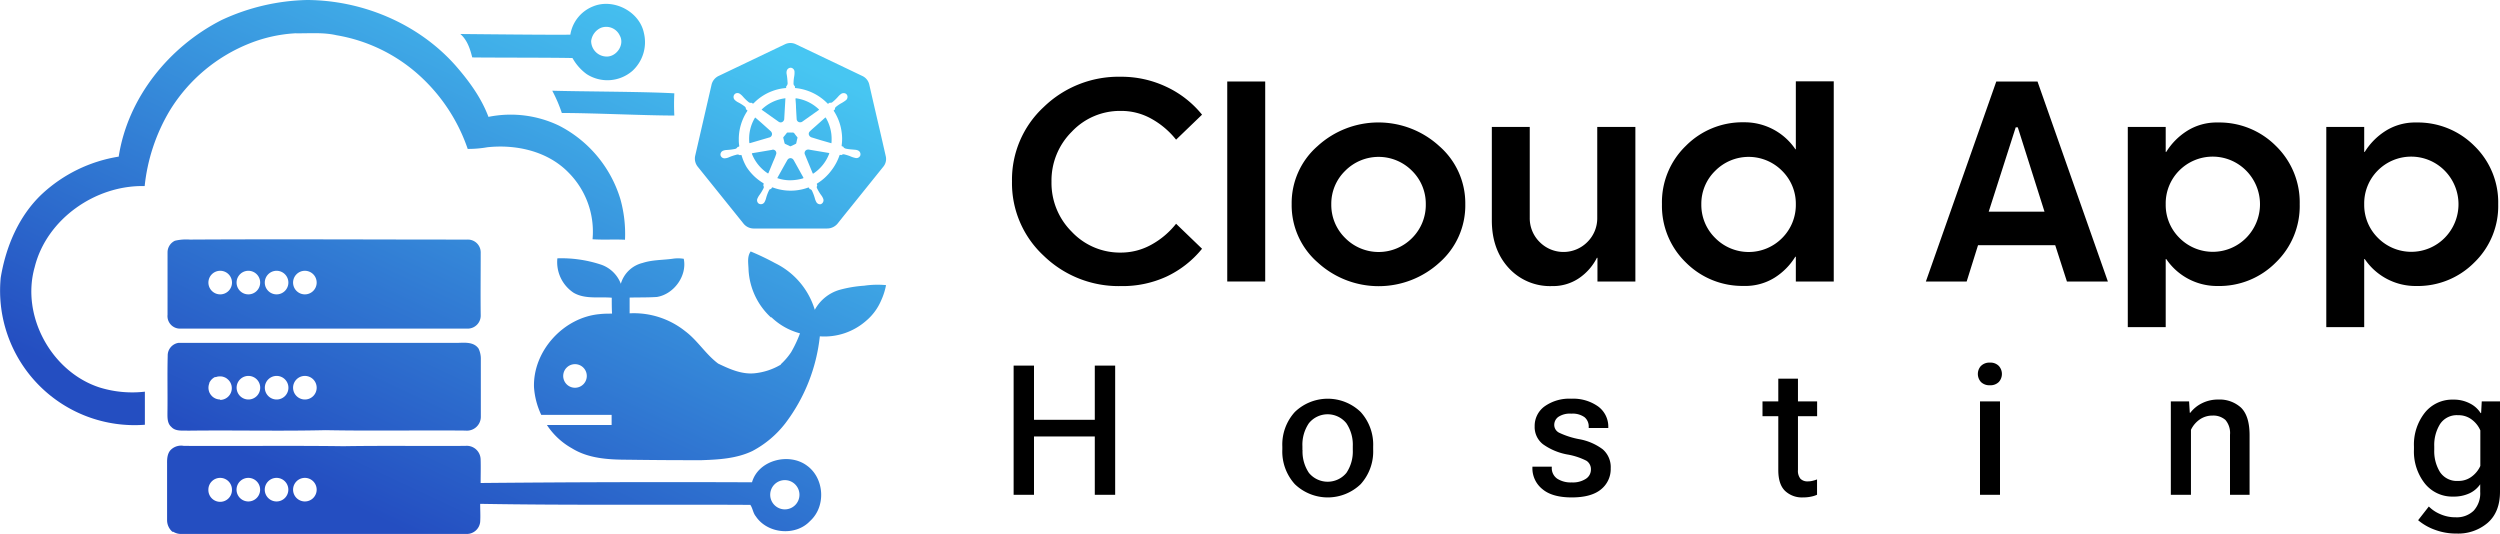
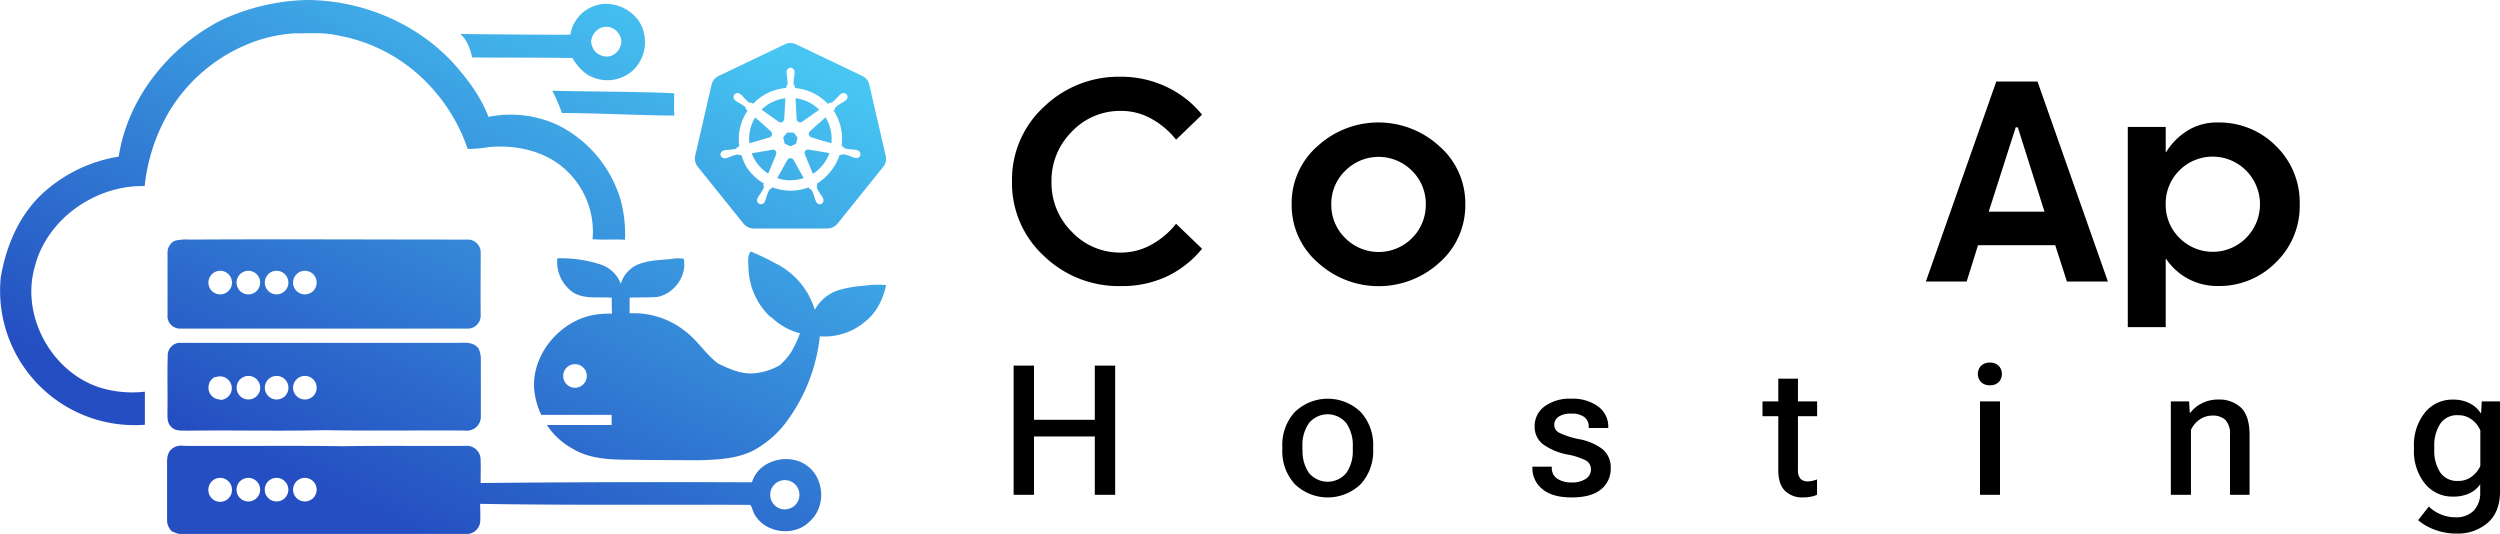
<svg xmlns="http://www.w3.org/2000/svg" xmlns:xlink="http://www.w3.org/1999/xlink" viewBox="0 0 600 128.12">
  <defs>
    <style>.cls-1{fill:url(#linear-gradient);}.cls-2{fill:url(#linear-gradient-2);}.cls-3{fill:url(#linear-gradient-3);}.cls-4{fill:url(#linear-gradient-4);}.cls-5{fill:url(#linear-gradient-5);}.cls-6{fill:url(#linear-gradient-6);}.cls-7{fill:url(#linear-gradient-7);}.cls-8{fill:url(#linear-gradient-8);}.cls-9{fill:url(#linear-gradient-9);}.cls-10{fill:url(#linear-gradient-10);}.cls-11{fill:url(#linear-gradient-11);}.cls-12{fill:url(#linear-gradient-12);}.cls-13{fill:url(#linear-gradient-13);}.cls-14{fill:url(#linear-gradient-14);}.cls-15{fill:url(#linear-gradient-15);}.cls-16{fill:url(#linear-gradient-16);}.cls-17{fill:url(#linear-gradient-17);}.cls-18{fill:url(#linear-gradient-18);}.cls-19{fill:url(#linear-gradient-19);}.cls-20{fill:url(#linear-gradient-20);}</style>
    <linearGradient id="linear-gradient" x1="113.84" y1="146.21" x2="53.17" y2="17.41" gradientTransform="matrix(1, 0, 0, -1, 0, 124.13)" gradientUnits="userSpaceOnUse">
      <stop offset="0" stop-color="#47c6f2" />
      <stop offset="1" stop-color="#244ec1" />
    </linearGradient>
    <linearGradient id="linear-gradient-2" x1="143.48" y1="136.97" x2="71.49" y2="-15.85" xlink:href="#linear-gradient" />
    <linearGradient id="linear-gradient-3" x1="160.13" y1="126.86" x2="99.45" y2="-1.93" xlink:href="#linear-gradient" />
    <linearGradient id="linear-gradient-4" x1="119.11" y1="143.73" x2="58.43" y2="14.93" xlink:href="#linear-gradient" />
    <linearGradient id="linear-gradient-5" x1="196.3" y1="107.36" x2="135.63" y2="-21.43" xlink:href="#linear-gradient" />
    <linearGradient id="linear-gradient-6" x1="128.61" y1="139.25" x2="67.94" y2="10.46" xlink:href="#linear-gradient" />
    <linearGradient id="linear-gradient-7" x1="170.65" y1="119.44" x2="109.98" y2="-9.35" xlink:href="#linear-gradient" />
    <linearGradient id="linear-gradient-8" x1="105.76" y1="150.01" x2="45.08" y2="21.22" xlink:href="#linear-gradient" />
    <linearGradient id="linear-gradient-9" x1="107.17" y1="149.35" x2="46.5" y2="20.56" xlink:href="#linear-gradient" />
    <linearGradient id="linear-gradient-10" x1="106.34" y1="149.74" x2="45.66" y2="20.95" xlink:href="#linear-gradient" />
    <linearGradient id="linear-gradient-11" x1="108.88" y1="148.54" x2="48.21" y2="19.75" xlink:href="#linear-gradient" />
    <linearGradient id="linear-gradient-12" x1="197.44" y1="106.82" x2="136.77" y2="-21.97" xlink:href="#linear-gradient" />
    <linearGradient id="linear-gradient-13" x1="203.77" y1="103.84" x2="143.1" y2="-24.95" xlink:href="#linear-gradient" />
    <linearGradient id="linear-gradient-14" x1="191.61" y1="109.57" x2="130.93" y2="-19.22" xlink:href="#linear-gradient" />
    <linearGradient id="linear-gradient-15" x1="190.83" y1="109.94" x2="130.16" y2="-18.86" xlink:href="#linear-gradient" />
    <linearGradient id="linear-gradient-16" x1="203.05" y1="104.18" x2="142.38" y2="-24.61" xlink:href="#linear-gradient" />
    <linearGradient id="linear-gradient-17" x1="200.9" y1="105.19" x2="140.23" y2="-23.6" xlink:href="#linear-gradient" />
    <linearGradient id="linear-gradient-18" x1="193.6" y1="108.63" x2="132.93" y2="-20.16" xlink:href="#linear-gradient" />
    <linearGradient id="linear-gradient-19" x1="197.38" y1="106.85" x2="136.7" y2="-21.94" xlink:href="#linear-gradient" />
    <linearGradient id="linear-gradient-20" x1="197.3" y1="106.89" x2="136.63" y2="-21.9" xlink:href="#linear-gradient" />
  </defs>
  <g id="Layer_2" data-name="Layer 2">
    <g id="Layer_1-2" data-name="Layer 1">
      <path d="M269,68.66a25.82,25.82,0,0,1-18.51-7.28,23.72,23.72,0,0,1-7.61-17.84,23.75,23.75,0,0,1,7.61-17.85A25.81,25.81,0,0,1,269,18.42a25.22,25.22,0,0,1,10.92,2.41,24.19,24.19,0,0,1,8.57,6.69l-6.23,6a19.85,19.85,0,0,0-5.89-5A14.77,14.77,0,0,0,269,26.62a15.85,15.85,0,0,0-11.78,5,16.5,16.5,0,0,0-4.86,12,16.5,16.5,0,0,0,4.86,12,15.88,15.88,0,0,0,11.78,5,15,15,0,0,0,7.37-1.92,19.49,19.49,0,0,0,5.89-5l6.23,6a24.22,24.22,0,0,1-8.57,6.7A25.22,25.22,0,0,1,269,68.66Z" />
-       <path d="M294.54,67.56v-48h9.11v48Z" />
      <path d="M351.67,49a18.25,18.25,0,0,1-6.18,14,21.64,21.64,0,0,1-29.23,0A18.2,18.2,0,0,1,310,49a18.14,18.14,0,0,1,6.21-13.93,21.63,21.63,0,0,1,29.22,0A18.17,18.17,0,0,1,351.67,49Zm-9.48,0a11.07,11.07,0,0,0-3.3-8,11.29,11.29,0,0,0-16.05,0,11,11,0,0,0-3.33,8,11.12,11.12,0,0,0,3.33,8.12,11.29,11.29,0,0,0,16.07,0A11.23,11.23,0,0,0,342.19,49Z" />
-       <path d="M383.39,30.46h9.1v37.1h-9.1V61.87h-.13A13,13,0,0,1,379,66.74a11.16,11.16,0,0,1-6.54,1.92,13.44,13.44,0,0,1-10.42-4.4q-4-4.4-4-11.37V30.46h9.1V52.27a8,8,0,0,0,2.36,5.8,8.06,8.06,0,0,0,11.48,0,8,8,0,0,0,2.36-5.79V30.46Z" />
-       <path d="M431,67.56V61.62h-.13a15.54,15.54,0,0,1-4.93,5,13.25,13.25,0,0,1-7.43,2A19.14,19.14,0,0,1,404.61,63a18.9,18.9,0,0,1-5.74-14,18.8,18.8,0,0,1,5.74-14,19.1,19.1,0,0,1,13.93-5.65,14.72,14.72,0,0,1,12.36,6.48H431V19.52h9.1V67.57H431ZM431,49a11.07,11.07,0,0,0-3.3-8,11.29,11.29,0,0,0-16.05,0,11,11,0,0,0-3.33,8,11.12,11.12,0,0,0,3.33,8.12,11.29,11.29,0,0,0,16.07,0A11.23,11.23,0,0,0,431,49Z" />
      <path d="M496.06,67.56l-2.81-8.72H474.73L472,67.56h-9.79l16.9-48H489l16.89,48Zm-12.29-37-6.48,20.24h13.39l-6.41-20.24Z" />
      <path d="M519.77,30.46v6h.13a15.79,15.79,0,0,1,4.93-5,13.26,13.26,0,0,1,7.43-2.06A19.13,19.13,0,0,1,546.19,35a18.88,18.88,0,0,1,5.74,14,18.81,18.81,0,0,1-5.74,14,19.09,19.09,0,0,1-13.93,5.64,14.71,14.71,0,0,1-12.36-6.47h-.13V78.51h-9.1V30.46Zm0,18.58a11.1,11.1,0,0,0,3.3,8.06,11.26,11.26,0,0,0,16,0,11.47,11.47,0,0,0,0-16.16,11.3,11.3,0,0,0-16.06,0A11.17,11.17,0,0,0,519.77,49Z" />
-       <path d="M567.41,30.46v6h.13a15.79,15.79,0,0,1,4.93-5,13.26,13.26,0,0,1,7.43-2.06A19.13,19.13,0,0,1,593.83,35a18.88,18.88,0,0,1,5.74,14,18.81,18.81,0,0,1-5.74,14,19.09,19.09,0,0,1-13.93,5.64,14.71,14.71,0,0,1-12.36-6.47h-.13V78.51h-9.1V30.46Zm0,18.58a11.1,11.1,0,0,0,3.3,8.06,11.26,11.26,0,0,0,16,0,11.47,11.47,0,0,0,0-16.16,11.3,11.3,0,0,0-16.06,0A11.17,11.17,0,0,0,567.41,49Z" />
      <path d="M243.27,87.75h4.89v13h14.59v-13h4.89v31h-4.89v-14H248.16v14h-4.89Z" />
      <path d="M307.76,107.19a11.61,11.61,0,0,1,3-8.31,11.38,11.38,0,0,1,15.8,0,11.65,11.65,0,0,1,3,8.31v.68a11.68,11.68,0,0,1-3,8.33,11.4,11.4,0,0,1-15.8,0,11.64,11.64,0,0,1-3-8.33Zm4.85.81a9.19,9.19,0,0,0,1.53,5.49,5.83,5.83,0,0,0,9,0,9.19,9.19,0,0,0,1.53-5.49v-.92a9.22,9.22,0,0,0-1.54-5.5,5.78,5.78,0,0,0-9,0,9.16,9.16,0,0,0-1.55,5.5V108Z" />
      <path d="M372.43,112v.17a3.07,3.07,0,0,0,1.31,2.72,6,6,0,0,0,3.48.89,5.71,5.71,0,0,0,3.38-.86,2.61,2.61,0,0,0,1.22-2.22,2.4,2.4,0,0,0-1.06-2.11,15.94,15.94,0,0,0-4.69-1.53,14.59,14.59,0,0,1-5.75-2.44,5.23,5.23,0,0,1-2-4.33,5.78,5.78,0,0,1,2.38-4.76,10.21,10.21,0,0,1,6.41-1.84,10.33,10.33,0,0,1,6.44,1.86,6,6,0,0,1,2.44,5v.17h-4.7v-.25a2.87,2.87,0,0,0-1-2.34,4.88,4.88,0,0,0-3.17-.85,5,5,0,0,0-3.1.76,2.36,2.36,0,0,0-1,1.94,2.09,2.09,0,0,0,1.15,1.86A19.55,19.55,0,0,0,379,105.4a13.33,13.33,0,0,1,5.65,2.43,5.65,5.65,0,0,1,1.92,4.57,6.24,6.24,0,0,1-2.34,5.06q-2.34,1.92-7,1.92t-7-1.95a6.4,6.4,0,0,1-2.45-5.31V112Z" />
      <path d="M423,96.33h13.11v3.56H423Zm3.79,2V90.88h4.72v21.91a3,3,0,0,0,.6,2.11,2.32,2.32,0,0,0,1.76.63,4.58,4.58,0,0,0,1.12-.13,8.13,8.13,0,0,0,1.1-.34v3.68a6.21,6.21,0,0,1-1.43.45,9.08,9.08,0,0,1-1.95.19,5.88,5.88,0,0,1-4.31-1.58c-1.08-1.06-1.61-2.72-1.61-5V98.35Z" />
      <path d="M475.44,87.82a2.82,2.82,0,0,1,2.14-.79,2.78,2.78,0,0,1,2.13.79,2.86,2.86,0,0,1,0,3.86,2.82,2.82,0,0,1-2.13.78,2.85,2.85,0,0,1-2.15-.78,2.87,2.87,0,0,1,0-3.86Zm-.24,8.51H480v22.42H475.2Z" />
      <path d="M521,96.33h4.38l.17,2.75h.11a8,8,0,0,1,2.85-2.32,8.55,8.55,0,0,1,3.86-.87,7.64,7.64,0,0,1,5.47,1.94q2.05,2,2.06,6.59v14.33H535.2V104.34a4.8,4.8,0,0,0-1.1-3.55A4.36,4.36,0,0,0,531,99.74a5.29,5.29,0,0,0-3.06.93,6.32,6.32,0,0,0-2.11,2.49v15.59H521V96.33Z" />
      <path d="M582.92,121.56a8.36,8.36,0,0,0,2.62,1.78,9,9,0,0,0,3.86.81,5.81,5.81,0,0,0,4.27-1.57,6.17,6.17,0,0,0,1.58-4.55v-1.81a6.43,6.43,0,0,1-2.54,2.16,8.85,8.85,0,0,1-3.91.8,8.41,8.41,0,0,1-6.86-3.17,12.39,12.39,0,0,1-2.59-8.14v-.68a12.37,12.37,0,0,1,2.59-8.12,8.41,8.41,0,0,1,6.86-3.16,8.28,8.28,0,0,1,4,.93,6.4,6.4,0,0,1,2.55,2.3h.12l.15-2.81H600V118q0,4.86-2.92,7.45a10.86,10.86,0,0,1-7.51,2.6,14.49,14.49,0,0,1-5.22-.91,13.19,13.19,0,0,1-4-2.29Zm2.68-8.26a4.84,4.84,0,0,0,4.35,2.12,5.19,5.19,0,0,0,3.33-1.09,6.53,6.53,0,0,0,2-2.5v-8.54a6.39,6.39,0,0,0-2-2.55,5.23,5.23,0,0,0-3.36-1.09,4.79,4.79,0,0,0-4.31,2.13,9.53,9.53,0,0,0-1.39,5.32V108A9.53,9.53,0,0,0,585.6,113.3Z" />
      <path class="cls-1" d="M53.2,4.8A51.11,51.11,0,0,1,73.7,0C87,.07,100.33,5.65,109.23,15.62c3.24,3.7,6.25,7.76,8,12.43a26.83,26.83,0,0,1,16.89,2.08A29.34,29.34,0,0,1,148.9,47.82a30.92,30.92,0,0,1,1.1,9.72c-2.59-.13-5.2.06-7.79-.12a20.07,20.07,0,0,0-5.76-16c-5-5.14-12.56-6.82-19.48-6.08a26.7,26.7,0,0,1-4.72.4,42.15,42.15,0,0,0-11.84-17.85A39.4,39.4,0,0,0,80.73,8.45c-3.23-.74-6.57-.4-9.87-.46a34.94,34.94,0,0,0-10.78,2.36A39.58,39.58,0,0,0,40.72,26.58a44.25,44.25,0,0,0-6,18.08C23,44.37,11.18,52.54,8.32,64.13,5,75.85,12.39,89.28,23.93,93a26.48,26.48,0,0,0,10.84,1q0,4,0,7.94A32.27,32.27,0,0,1,.17,66.66c1.23-7.45,4.32-14.81,9.88-20.07a35.21,35.21,0,0,1,18.44-9C30.67,23.45,40.58,11.2,53.2,4.8Z" />
      <path class="cls-2" d="M142.35,1.53c4.84-2,11.11,1.2,12.18,6.36A9.35,9.35,0,0,1,151.79,17a9.16,9.16,0,0,1-11,.78,11.94,11.94,0,0,1-3.39-3.85c-4.8-.12-19.26-.08-24.06-.15-.45-1.75-1.1-4.11-2.86-5.62,4.63.05,21.77.23,26.4.16A8.81,8.81,0,0,1,142.35,1.53Zm1.87,5.15a4,4,0,0,0-2.34,3.15,3.74,3.74,0,0,0,3.64,3.74c2.44.11,4.47-2.86,3.22-5.05A3.57,3.57,0,0,0,144.22,6.68Z" />
      <path class="cls-3" d="M132.54,21.77c7,.21,22.32.21,29.3.63a52.64,52.64,0,0,0,0,5.33c-7,0-20.06-.63-27-.61A34.57,34.57,0,0,0,132.54,21.77Z" />
      <path class="cls-4" d="M115.37,75.58c-.06-5,0-10.06,0-15.08a3.08,3.08,0,0,0-3.22-3c-22.19,0-44.38-.13-66.57,0a11.73,11.73,0,0,0-3.6.28,3.09,3.09,0,0,0-1.77,2.78c0,5,0,10,0,15a3,3,0,0,0,3,3.31q34.5,0,69,0A3.13,3.13,0,0,0,115.37,75.58ZM52.85,70.65a2.83,2.83,0,1,1,2.83-2.83A2.83,2.83,0,0,1,52.85,70.65Zm6.76,0a2.83,2.83,0,1,1,2.83-2.83A2.83,2.83,0,0,1,59.61,70.65Zm6.77,0a2.83,2.83,0,1,1,2.83-2.83A2.83,2.83,0,0,1,66.38,70.65Zm6.77,0A2.83,2.83,0,1,1,76,67.82,2.83,2.83,0,0,1,73.15,70.65Z" />
      <path class="cls-5" d="M207.39,68.57a29.47,29.47,0,0,0-5.92,1,9.94,9.94,0,0,0-5.92,4.79A18.33,18.33,0,0,0,186,63.14a61.21,61.21,0,0,0-5.84-2.79c-.91,1.28-.54,2.91-.51,4.37A16.73,16.73,0,0,0,185,76.16l.16,0A15.62,15.62,0,0,0,192,80a29,29,0,0,1-2.12,4.51,15.59,15.59,0,0,1-2.47,2.89v.1a15.32,15.32,0,0,1-6.25,2.08c-3.12.33-6.05-1-8.8-2.32-3-2.24-4.91-5.52-7.88-7.75a19.76,19.76,0,0,0-13.37-4.31c0-1.27,0-2.53,0-3.78,2.19-.06,4.38,0,6.56-.15,4.09-.67,7.28-5.1,6.43-9.16a8.46,8.46,0,0,0-2.75,0c-2.38.32-4.83.24-7.14,1a7.2,7.2,0,0,0-5.21,5,7.77,7.77,0,0,0-5-4.68A30.23,30.23,0,0,0,133.77,62a8.82,8.82,0,0,0,3.91,8.27c2.78,1.6,6.09.91,9.14,1.18,0,1.27,0,2.55.07,3.82-1,0-2,0-3,.12-8.63.78-16,8.83-15.73,17.53a18.41,18.41,0,0,0,1.74,6.65h16.89V102H131.26a17.24,17.24,0,0,0,6,5.59c4,2.48,8.81,2.73,13.37,2.74q8.91.13,17.84.11c4.09-.14,8.33-.39,12.09-2.19a24.31,24.31,0,0,0,7.95-6.7,41.85,41.85,0,0,0,8.25-20.83A15.16,15.16,0,0,0,207.86,77a13.06,13.06,0,0,0,3.61-4.88,15.88,15.88,0,0,0,1.18-3.69A22,22,0,0,0,207.39,68.57ZM138,93.06a2.83,2.83,0,1,1,2.83-2.83A2.83,2.83,0,0,1,138,93.06Z" />
      <path class="cls-6" d="M51.62,90.5l0,0,0,0Zm63.24-6.83c-1.13-1.65-3.3-1.43-5-1.38q-33.53,0-67.05,0a3.06,3.06,0,0,0-2.56,3.08c-.12,4.53,0,9-.06,13.58,0,1.21-.08,2.64.93,3.51,1,1.12,2.68.84,4,.9,11-.14,22,.14,33-.12,11.19.21,22.4,0,33.59.1a3.34,3.34,0,0,0,3.69-3.42c0-4.55,0-9.09,0-13.65A5.67,5.67,0,0,0,114.86,83.67Zm-62,12.21a2.82,2.82,0,0,1-2-.82l-.12-.13-.11-.13a2.75,2.75,0,0,1-.19-.28,2.23,2.23,0,0,1-.24-.49,2.76,2.76,0,0,1-.08-.27,2.81,2.81,0,0,1,0-1.41,2.76,2.76,0,0,1,.08-.27s0-.08.05-.13l0-.12h0a.75.75,0,0,0,.07-.12h0a.41.41,0,0,1,.07-.11,2.81,2.81,0,0,1,1-1l.18-.1h0l0,0,.12,0,.13,0,.27-.09a3.29,3.29,0,0,1,.71-.08,3.19,3.19,0,0,1,.7.08l.27.09a2.75,2.75,0,0,1,.49.23,2.83,2.83,0,0,1,.28.2l.26.23a2.82,2.82,0,0,1-2,4.82Zm6.76,0a2.83,2.83,0,1,1,2.83-2.82A2.83,2.83,0,0,1,59.61,95.88Zm6.77,0a2.83,2.83,0,1,1,2.83-2.82A2.82,2.82,0,0,1,66.38,95.88Zm6.77,0A2.83,2.83,0,1,1,76,93.06,2.82,2.82,0,0,1,73.15,95.88ZM51.62,90.5l0,0,0,0Z" />
      <path class="cls-7" d="M193.67,111.75c-4.25-3.18-11.65-1.38-13.19,4q-32.56-.14-65.13.17c0-1.9.06-3.78,0-5.67a3.33,3.33,0,0,0-3.65-3.24c-9.76.07-19.53-.08-29.29.08-12.76-.17-25.54,0-38.31-.08a3.52,3.52,0,0,0-2.92.78c-1,.82-1.1,2.22-1.08,3.44,0,4.53,0,9.07,0,13.61a3.69,3.69,0,0,0,1.28,2.79h.21a3.59,3.59,0,0,0,2,.52q34.27,0,68.54,0a3.23,3.23,0,0,0,3.11-2.86c.1-1.46,0-2.92,0-4.37,21.6.38,43.23.12,64.84.25.58.82.64,1.94,1.31,2.74,2.78,4.2,9.53,4.84,13,1.16C198.32,121.53,197.84,114.75,193.67,111.75Zm-138,5.86a2.83,2.83,0,1,1-5.66,0v-.09a2.83,2.83,0,0,1,5.66,0Zm3.93,2.74a2.83,2.83,0,1,1,2.83-2.83A2.83,2.83,0,0,1,59.61,120.35Zm6.77,0a2.83,2.83,0,1,1,2.83-2.83A2.83,2.83,0,0,1,66.38,120.35Zm6.77,0A2.83,2.83,0,1,1,76,117.52,2.83,2.83,0,0,1,73.15,120.35Zm115.23,1.9a3.51,3.51,0,1,1,3.5-3.5A3.51,3.51,0,0,1,188.38,122.25Z" />
      <path class="cls-8" d="M50.43,91.59a2.23,2.23,0,0,0-.24.49A2.23,2.23,0,0,1,50.43,91.59Z" />
      <path class="cls-9" d="M50.43,94.52a3.13,3.13,0,0,0,.42.54A2.45,2.45,0,0,1,50.43,94.52Z" />
      <path class="cls-10" d="M51.38,90.63a2.75,2.75,0,0,1,.49-.23A3.12,3.12,0,0,0,51.38,90.63Z" />
      <path class="cls-11" d="M54.85,91.06a3.29,3.29,0,0,0-.54-.43A2.84,2.84,0,0,1,54.85,91.06Z" />
      <path class="cls-12" d="M212.57,37.44q-.72-3.19-1.46-6.39-1.25-5.34-2.47-10.69a3,3,0,0,0-1.73-2.15l-3.51-1.68-12.35-5.89a3,3,0,0,0-2.69,0l-1.31.62L172.53,18.2a3.11,3.11,0,0,0-1.78,2.23q-1.94,8.43-3.88,16.85a3.12,3.12,0,0,0,.62,2.77l10.9,13.55A3.15,3.15,0,0,0,181,54.84h8.73c2.89,0,5.78,0,8.67,0a3.29,3.29,0,0,0,2.74-1.33c1.36-1.72,2.74-3.42,4.12-5.13L212,40A2.89,2.89,0,0,0,212.57,37.44Zm-6.1-.12a1,1,0,0,1-1.08.61,6.48,6.48,0,0,1-1.43-.47,11.5,11.5,0,0,0-1.3-.4.71.71,0,0,0-.63.11.31.31,0,0,1-.32,0c-.16,0-.2,0-.24.15a12.64,12.64,0,0,1-2,3.67,12.16,12.16,0,0,1-3.28,3c-.15.09-.2.16-.11.31a.38.38,0,0,1,0,.37.56.56,0,0,0,0,.49,10.34,10.34,0,0,0,1,1.67,3.33,3.33,0,0,1,.48.84A1,1,0,0,1,197,49a1,1,0,0,1-1.1-.54,3.71,3.71,0,0,1-.32-.8,11,11,0,0,0-.68-1.84.7.7,0,0,0-.47-.42c-.16,0-.18-.18-.24-.28S194.09,45,194,45a12.34,12.34,0,0,1-2.94.69,12.3,12.3,0,0,1-5.6-.7c-.12-.05-.18,0-.23.09a.49.49,0,0,1-.36.32c-.18,0-.26.2-.34.36a10.15,10.15,0,0,0-.65,1.72,4.18,4.18,0,0,1-.38,1,1,1,0,0,1-1.46.34,1,1,0,0,1-.25-1.18,4.23,4.23,0,0,1,.47-.83,10.7,10.7,0,0,0,1-1.66.55.55,0,0,0,0-.47.5.5,0,0,1,0-.46c.07-.12,0-.19-.08-.27a12.37,12.37,0,0,1-4-3.85A12.14,12.14,0,0,1,178,37.35c-.05-.16-.13-.19-.26-.14a.42.42,0,0,1-.39-.06.82.82,0,0,0-.65,0,11.3,11.3,0,0,0-1.67.56,2.86,2.86,0,0,1-1.11.29,1,1,0,0,1-1-.76,1,1,0,0,1,.6-1.06,2.57,2.57,0,0,1,.82-.18,13.77,13.77,0,0,0,2-.24.86.86,0,0,0,.61-.38.34.34,0,0,1,.27-.16c.18,0,.22-.12.19-.28a8.13,8.13,0,0,1-.1-1.39,12.26,12.26,0,0,1,2-6.84c.08-.12.1-.19,0-.27A.52.52,0,0,1,179,26a.66.66,0,0,0-.28-.45,9.89,9.89,0,0,0-1.59-1,3.28,3.28,0,0,1-.75-.53,1,1,0,0,1,0-1.48,1,1,0,0,1,1.22,0,3.66,3.66,0,0,1,.71.65,11,11,0,0,0,1.34,1.3.75.75,0,0,0,.64.18.26.26,0,0,1,.21.07c.22.16.22.16.42,0a12,12,0,0,1,4.32-2.84,11.74,11.74,0,0,1,3.25-.76c.14,0,.22-.06.2-.22a.35.35,0,0,1,.12-.33,1,1,0,0,0,.2-.85,15.07,15.07,0,0,0-.22-2,1.75,1.75,0,0,1,.05-.82,1,1,0,0,1,1-.66,1,1,0,0,1,.84.88,5.07,5.07,0,0,1-.09,1.29,9.52,9.52,0,0,0-.14,1.6.7.7,0,0,0,.25.59c.11.1.09.23.09.35s0,.16.15.17a12.39,12.39,0,0,1,7.65,3.68c.1.1.16.13.27,0a.53.53,0,0,1,.46-.16.61.61,0,0,0,.46-.15,10.82,10.82,0,0,0,1.38-1.33,3.86,3.86,0,0,1,.7-.64,1.06,1.06,0,0,1,.91-.15.85.85,0,0,1,.61.66,1,1,0,0,1-.36,1,8.27,8.27,0,0,1-1.29.82,10,10,0,0,0-1.08.76.65.65,0,0,0-.26.5c0,.17-.12.23-.22.31s-.11.15,0,.27A12.18,12.18,0,0,1,202,31.76a11.17,11.17,0,0,1,0,3.11c0,.17,0,.25.18.27s.17,0,.21.1c.21.4.61.44,1,.51.64.11,1.28.13,1.91.2a1.78,1.78,0,0,1,.77.24A1,1,0,0,1,206.47,37.32Z" />
      <path class="cls-13" d="M194,35.88l1.64.28,3.16.53c.26.05.27,0,.17.29a9.92,9.92,0,0,1-3.73,4.65c-.11.07-.16.06-.21-.07-.6-1.47-1.22-2.94-1.82-4.42a.83.83,0,0,1,.5-1.21C193.76,35.9,193.86,35.91,194,35.88Z" />
      <path class="cls-14" d="M188.49,23.77c-.09,1.58-.18,3.13-.27,4.69a.89.89,0,0,1-.74.91.86.86,0,0,1-.66-.19l-3.93-2.78c-.12-.08-.09-.12,0-.2a9.94,9.94,0,0,1,5-2.53l.43-.07C188.43,23.57,188.55,23.58,188.49,23.77Z" />
      <path class="cls-15" d="M181.27,28.21l1.16,1,2.46,2.2a1.07,1.07,0,0,1,.38.6.85.85,0,0,1-.7,1L180,34.35c-.09,0-.15,0-.16-.09a9.79,9.79,0,0,1,1.35-6Z" />
      <path class="cls-16" d="M199.54,34.38l-2.48-.71L194.87,33a1,1,0,0,1-.71-.59.77.77,0,0,1,.17-.84c.48-.49,1-.92,1.53-1.39.7-.63,1.42-1.26,2.12-1.9.12-.11.16-.09.23,0a10,10,0,0,1,1.31,3.87,10.87,10.87,0,0,1,.06,1.71C199.58,34.08,199.55,34.22,199.54,34.38Z" />
      <path class="cls-17" d="M189.29,43.26a9.38,9.38,0,0,1-2.58-.46c-.15,0-.15-.09-.08-.22.75-1.34,1.49-2.69,2.24-4a1.51,1.51,0,0,1,.25-.37.82.82,0,0,1,1.19,0,1.44,1.44,0,0,1,.23.32l2.26,4.07c.07.14,0,.16-.09.21A11,11,0,0,1,189.29,43.26Z" />
      <path class="cls-18" d="M185.45,35.91a.83.83,0,0,1,.85,1,14.29,14.29,0,0,1-.7,1.78c-.38.94-.77,1.86-1.15,2.8-.06.15-.11.16-.25.07A9.93,9.93,0,0,1,180.49,37c-.06-.17-.05-.22.14-.25,1.55-.25,3.1-.52,4.64-.78Z" />
      <path class="cls-19" d="M192.05,29.35a.81.81,0,0,1-.85-.76c-.06-.94-.11-1.87-.16-2.81,0-.66-.07-1.33-.12-2,0-.17.05-.21.21-.18a9.93,9.93,0,0,1,5.36,2.61c.1.09.1.12,0,.2l-3.86,2.73A.89.89,0,0,1,192.05,29.35Z" />
      <path class="cls-20" d="M189.71,31.81a3.09,3.09,0,0,0,.43,0,.53.53,0,0,1,.54.25c.2.29.43.56.65.84a.19.19,0,0,1,.06.21c-.1.4-.19.81-.28,1.22a.25.25,0,0,1-.17.21l-1.1.53a.26.26,0,0,1-.27,0l-1.11-.53a.3.3,0,0,1-.17-.2L188,33.13a.27.27,0,0,1,.06-.27q.39-.45.75-.93a.26.26,0,0,1,.27-.12C189.3,31.82,189.5,31.81,189.71,31.81Z" />
    </g>
  </g>
</svg>